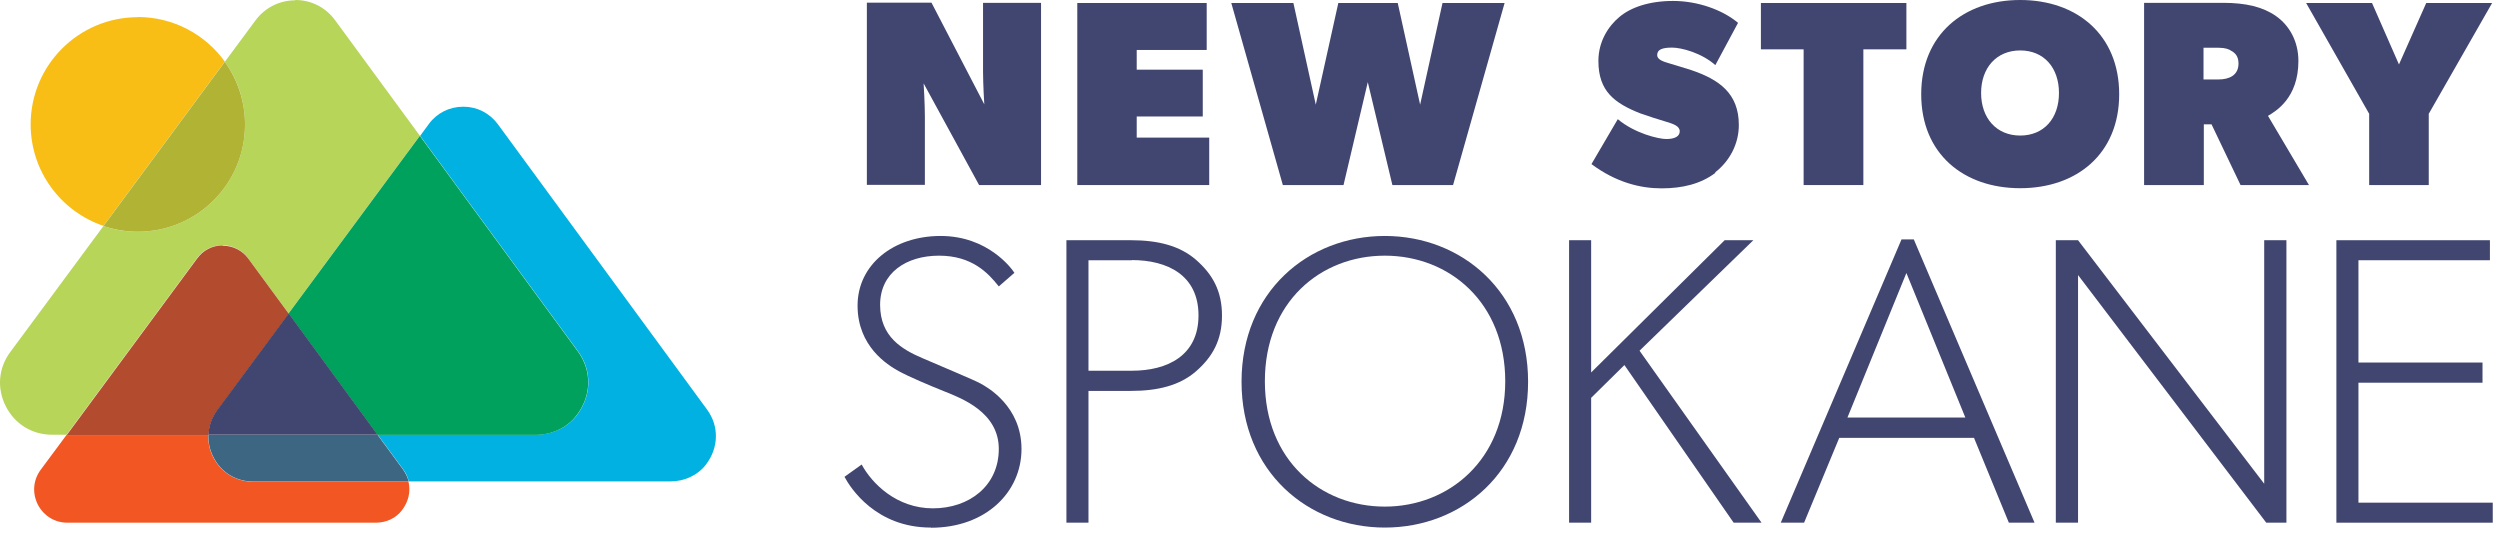
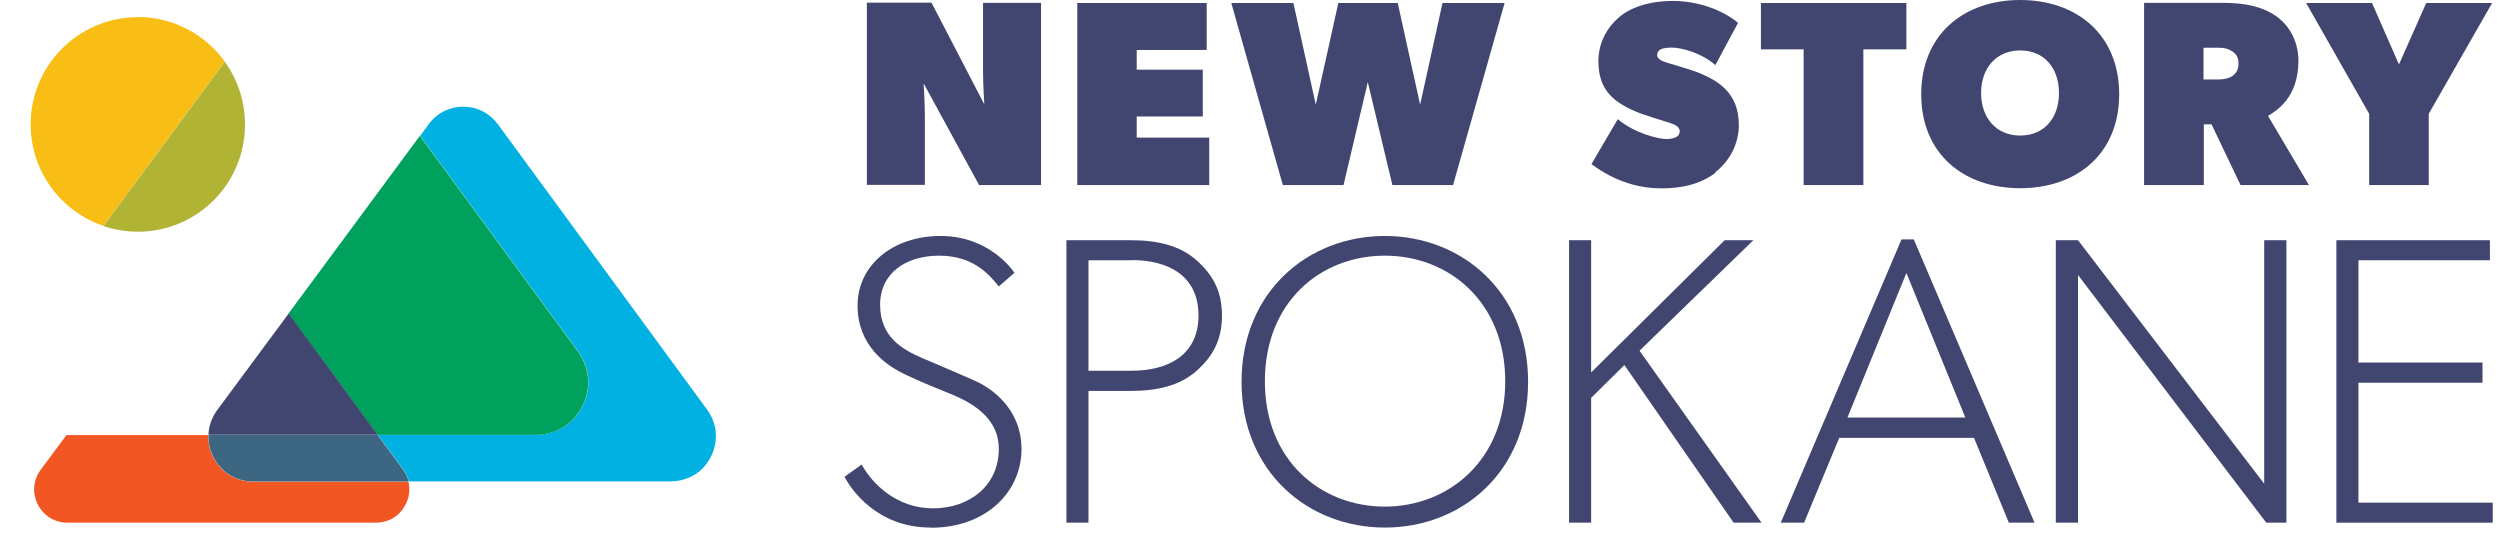
<svg xmlns="http://www.w3.org/2000/svg" width="299" height="64" viewBox="0 0 299 64" fill="none">
  <path d="M16.485 2.055C9.397 2.055 3.666 7.805 3.666 14.874C3.666 20.511 7.304 25.299 12.375 27.015L26.891 7.371C24.572 4.147 20.764 2.036 16.485 2.036" fill="#F8BE15" />
-   <path d="M35.318 0.038C33.414 0.038 31.679 0.924 30.548 2.451L26.891 7.39C28.418 9.501 29.304 12.084 29.304 14.893C29.304 21.981 23.573 27.712 16.485 27.712C15.052 27.712 13.657 27.486 12.375 27.034L1.234 42.096C-0.199 44.019 -0.387 46.451 0.687 48.581C1.762 50.711 3.835 51.993 6.23 51.993H7.964L23.573 30.86C24.29 29.88 25.402 29.333 26.608 29.333C27.834 29.333 28.946 29.899 29.662 30.879L34.507 37.477L50.211 16.231L40.087 2.432C38.956 0.886 37.222 0 35.318 0" fill="#B6D559" />
  <path d="M26.891 7.39L12.375 27.034C13.657 27.467 15.052 27.712 16.485 27.712C23.573 27.712 29.304 21.981 29.304 14.893C29.304 12.103 28.399 9.501 26.891 7.39Z" fill="#B1B335" />
  <path d="M55.395 12.763C53.755 12.763 52.247 13.517 51.285 14.836L50.248 16.25L69.138 42.021C70.816 44.321 70.797 47.299 68.968 49.693C67.818 51.183 65.971 51.993 64.086 51.993H45.177L48.212 56.122C48.552 56.574 48.778 57.064 48.891 57.573H80.204C81.825 57.573 83.409 56.876 84.408 55.594C85.991 53.539 86.01 50.956 84.559 48.977L59.542 14.855C58.562 13.536 57.073 12.763 55.433 12.763" fill="#00B1E2" />
  <path d="M50.211 16.25L34.507 37.496L45.139 52.012H64.048C65.933 52.012 67.781 51.202 68.93 49.712C70.778 47.337 70.797 44.339 69.119 42.039L50.23 16.269L50.211 16.25Z" fill="#00A15D" />
  <path d="M7.964 52.012L4.872 56.178C3.967 57.404 3.835 58.95 4.514 60.326C5.212 61.683 6.531 62.513 8.058 62.513H44.951C46.158 62.513 47.327 62.004 48.062 61.042C48.872 59.986 49.136 58.761 48.853 57.611H30.285C28.211 57.611 26.42 56.499 25.496 54.67C25.062 53.822 24.874 52.917 24.912 52.031H7.945L7.964 52.012Z" fill="#F15623" />
-   <path d="M26.627 29.352C25.421 29.352 24.308 29.918 23.592 30.898L7.983 52.031H24.949C24.987 50.994 25.345 49.957 26.005 49.071L34.545 37.534L29.7 30.936C28.984 29.956 27.871 29.39 26.646 29.39" fill="#B34B2E" />
  <path d="M24.931 52.012C24.893 52.898 25.081 53.803 25.515 54.651C26.439 56.499 28.23 57.592 30.303 57.592H48.872C48.759 57.083 48.514 56.593 48.194 56.141L45.159 52.012H24.931Z" fill="#3C6682" />
  <path d="M34.526 37.496L25.986 49.033C25.326 49.938 24.968 50.956 24.93 51.993H45.158L34.526 37.477V37.496Z" fill="#414670" />
  <path d="M111.331 63.097C104.77 63.097 101.735 58.403 101 57.027L103.055 55.556C104.28 57.818 107.221 60.797 111.576 60.797C115.931 60.797 119.456 58.101 119.456 53.69C119.456 49.279 114.95 47.62 112.99 46.828C111.029 46.036 108.823 45.112 107.466 44.377C106.147 43.642 102.565 41.436 102.565 36.554C102.565 31.671 106.825 28.221 112.5 28.221C118.174 28.221 121.021 32.142 121.322 32.632L119.456 34.254C118.174 32.632 116.232 30.578 112.311 30.578C108.39 30.578 105.261 32.632 105.261 36.459C105.261 40.286 107.9 41.794 110.313 42.831C112.707 43.868 116.477 45.433 117.269 45.866C118.061 46.3 122.171 48.562 122.171 53.709C122.171 58.855 117.91 63.116 111.35 63.116" fill="#414670" />
  <path d="M143.058 44.396C141.098 46.111 138.458 46.752 135.272 46.752H130.182V62.513H127.543V28.73H135.272C138.458 28.73 141.098 29.371 143.058 31.087C145.019 32.802 146.15 34.8 146.15 37.741C146.15 40.682 145.019 42.68 143.058 44.396ZM135.367 31.124H130.182V44.339H135.367C139.627 44.339 143.341 42.53 143.341 37.722C143.341 32.915 139.627 31.105 135.367 31.105" fill="#414670" />
  <path d="M165.624 63.097C156.462 63.097 148.488 56.442 148.488 45.659C148.488 34.876 156.462 28.221 165.624 28.221C174.786 28.221 182.76 34.876 182.76 45.659C182.76 56.442 174.823 63.097 165.624 63.097ZM165.624 30.578C157.932 30.578 151.278 36.12 151.278 45.602C151.278 55.085 157.989 60.59 165.624 60.59C173.259 60.59 180.027 55.01 180.027 45.602C180.027 36.195 173.372 30.578 165.624 30.578Z" fill="#414670" />
  <path d="M207.343 62.513L194.279 43.661L190.301 47.582V62.513H187.662V28.73H190.301V44.547L206.268 28.73H209.699L196.088 41.945L210.68 62.513H207.343Z" fill="#414670" />
  <path d="M240.258 62.513L236.092 52.37H219.974L215.77 62.513H212.98L227.42 28.636H228.891L243.331 62.513H240.239H240.258ZM228.005 32.651L220.954 49.938H235.055L228.005 32.651Z" fill="#414670" />
  <path d="M271.043 62.513L248.534 32.896V62.513H245.876V28.73H248.534L270.798 57.856V28.73H273.456V62.513H271.043Z" fill="#414670" />
  <path d="M279.432 62.513V28.73H297.794V31.124H282.071V43.359H296.908V45.772H282.071V60.118H298.133V62.513H279.432Z" fill="#414670" />
  <path d="M117.1 22.132L110.464 9.973C110.464 9.973 110.615 12.348 110.615 13.913V22.113H103.677V0.32H111.406L117.722 12.48C117.722 12.48 117.571 10.104 117.571 8.54V0.339H124.508V22.132H117.081H117.1Z" fill="#414670" />
  <path d="M128.844 22.132V0.358H144.321V5.976H135.951V8.333H143.85V13.931H135.951V16.458H144.623V22.132H128.844Z" fill="#414670" />
  <path d="M173.787 22.132H166.529L163.588 9.822L160.685 22.132H153.427L147.262 0.358H154.69L157.367 12.518L160.063 0.358H167.17L169.847 12.518L172.524 0.358H179.951L173.787 22.132Z" fill="#414670" />
  <path d="M205.175 20.662C203.441 21.981 201.254 22.528 198.728 22.528C196.202 22.528 193.298 21.83 190.339 19.625L193.487 14.252C195.504 15.949 198.351 16.627 199.293 16.627C200.236 16.627 200.896 16.345 200.896 15.704C200.896 15.063 200.104 14.818 199.312 14.572C198.52 14.346 196.786 13.781 196.164 13.554C193.129 12.348 191.168 10.934 191.168 7.296C191.168 4.92 192.393 3.092 193.694 2.017C195.014 0.905 197.201 0.113 200.104 0.113C203.007 0.113 205.986 1.15 207.871 2.733L205.156 7.786C203.516 6.334 201.122 5.693 199.972 5.693C198.822 5.693 198.2 5.919 198.2 6.579C198.2 7.239 199.218 7.428 199.708 7.597C200.217 7.748 201.537 8.144 202.291 8.389C205.571 9.501 207.965 11.141 207.965 14.95C207.965 17.23 206.853 19.285 205.118 20.624" fill="#414670" />
  <path d="M222.858 5.901V22.132H215.713V5.901H210.604V0.358H228.005V5.901H222.858Z" fill="#414670" />
  <path d="M241.616 22.509C234.829 22.509 229.777 18.381 229.777 11.273C229.777 4.166 234.829 0 241.616 0C248.402 0 253.455 4.166 253.455 11.273C253.455 18.381 248.402 22.509 241.616 22.509ZM241.616 6.033C238.769 6.033 236.94 8.125 236.94 11.123C236.94 14.12 238.769 16.212 241.616 16.212C244.462 16.212 246.253 14.139 246.253 11.123C246.253 8.106 244.462 6.033 241.616 6.033Z" fill="#414670" />
  <path d="M267.97 22.132L264.501 14.874H263.578V22.132H256.433V0.339H265.896C268.573 0.339 270.628 0.811 272.212 1.923C273.795 3.035 274.889 4.92 274.889 7.296C274.889 11.707 272.212 13.29 271.25 13.856L276.152 22.132H267.951H267.97ZM266.933 6.127C266.613 5.882 266.142 5.712 265.35 5.712H263.54V9.501H265.35C266.575 9.501 267.725 9.03 267.725 7.597C267.725 6.655 267.254 6.334 266.933 6.108" fill="#414670" />
  <path d="M290.479 13.611V22.132H283.353V13.611L275.813 0.358H283.693L286.916 7.71L290.178 0.358H298.058L290.479 13.611Z" fill="#414670" />
</svg>